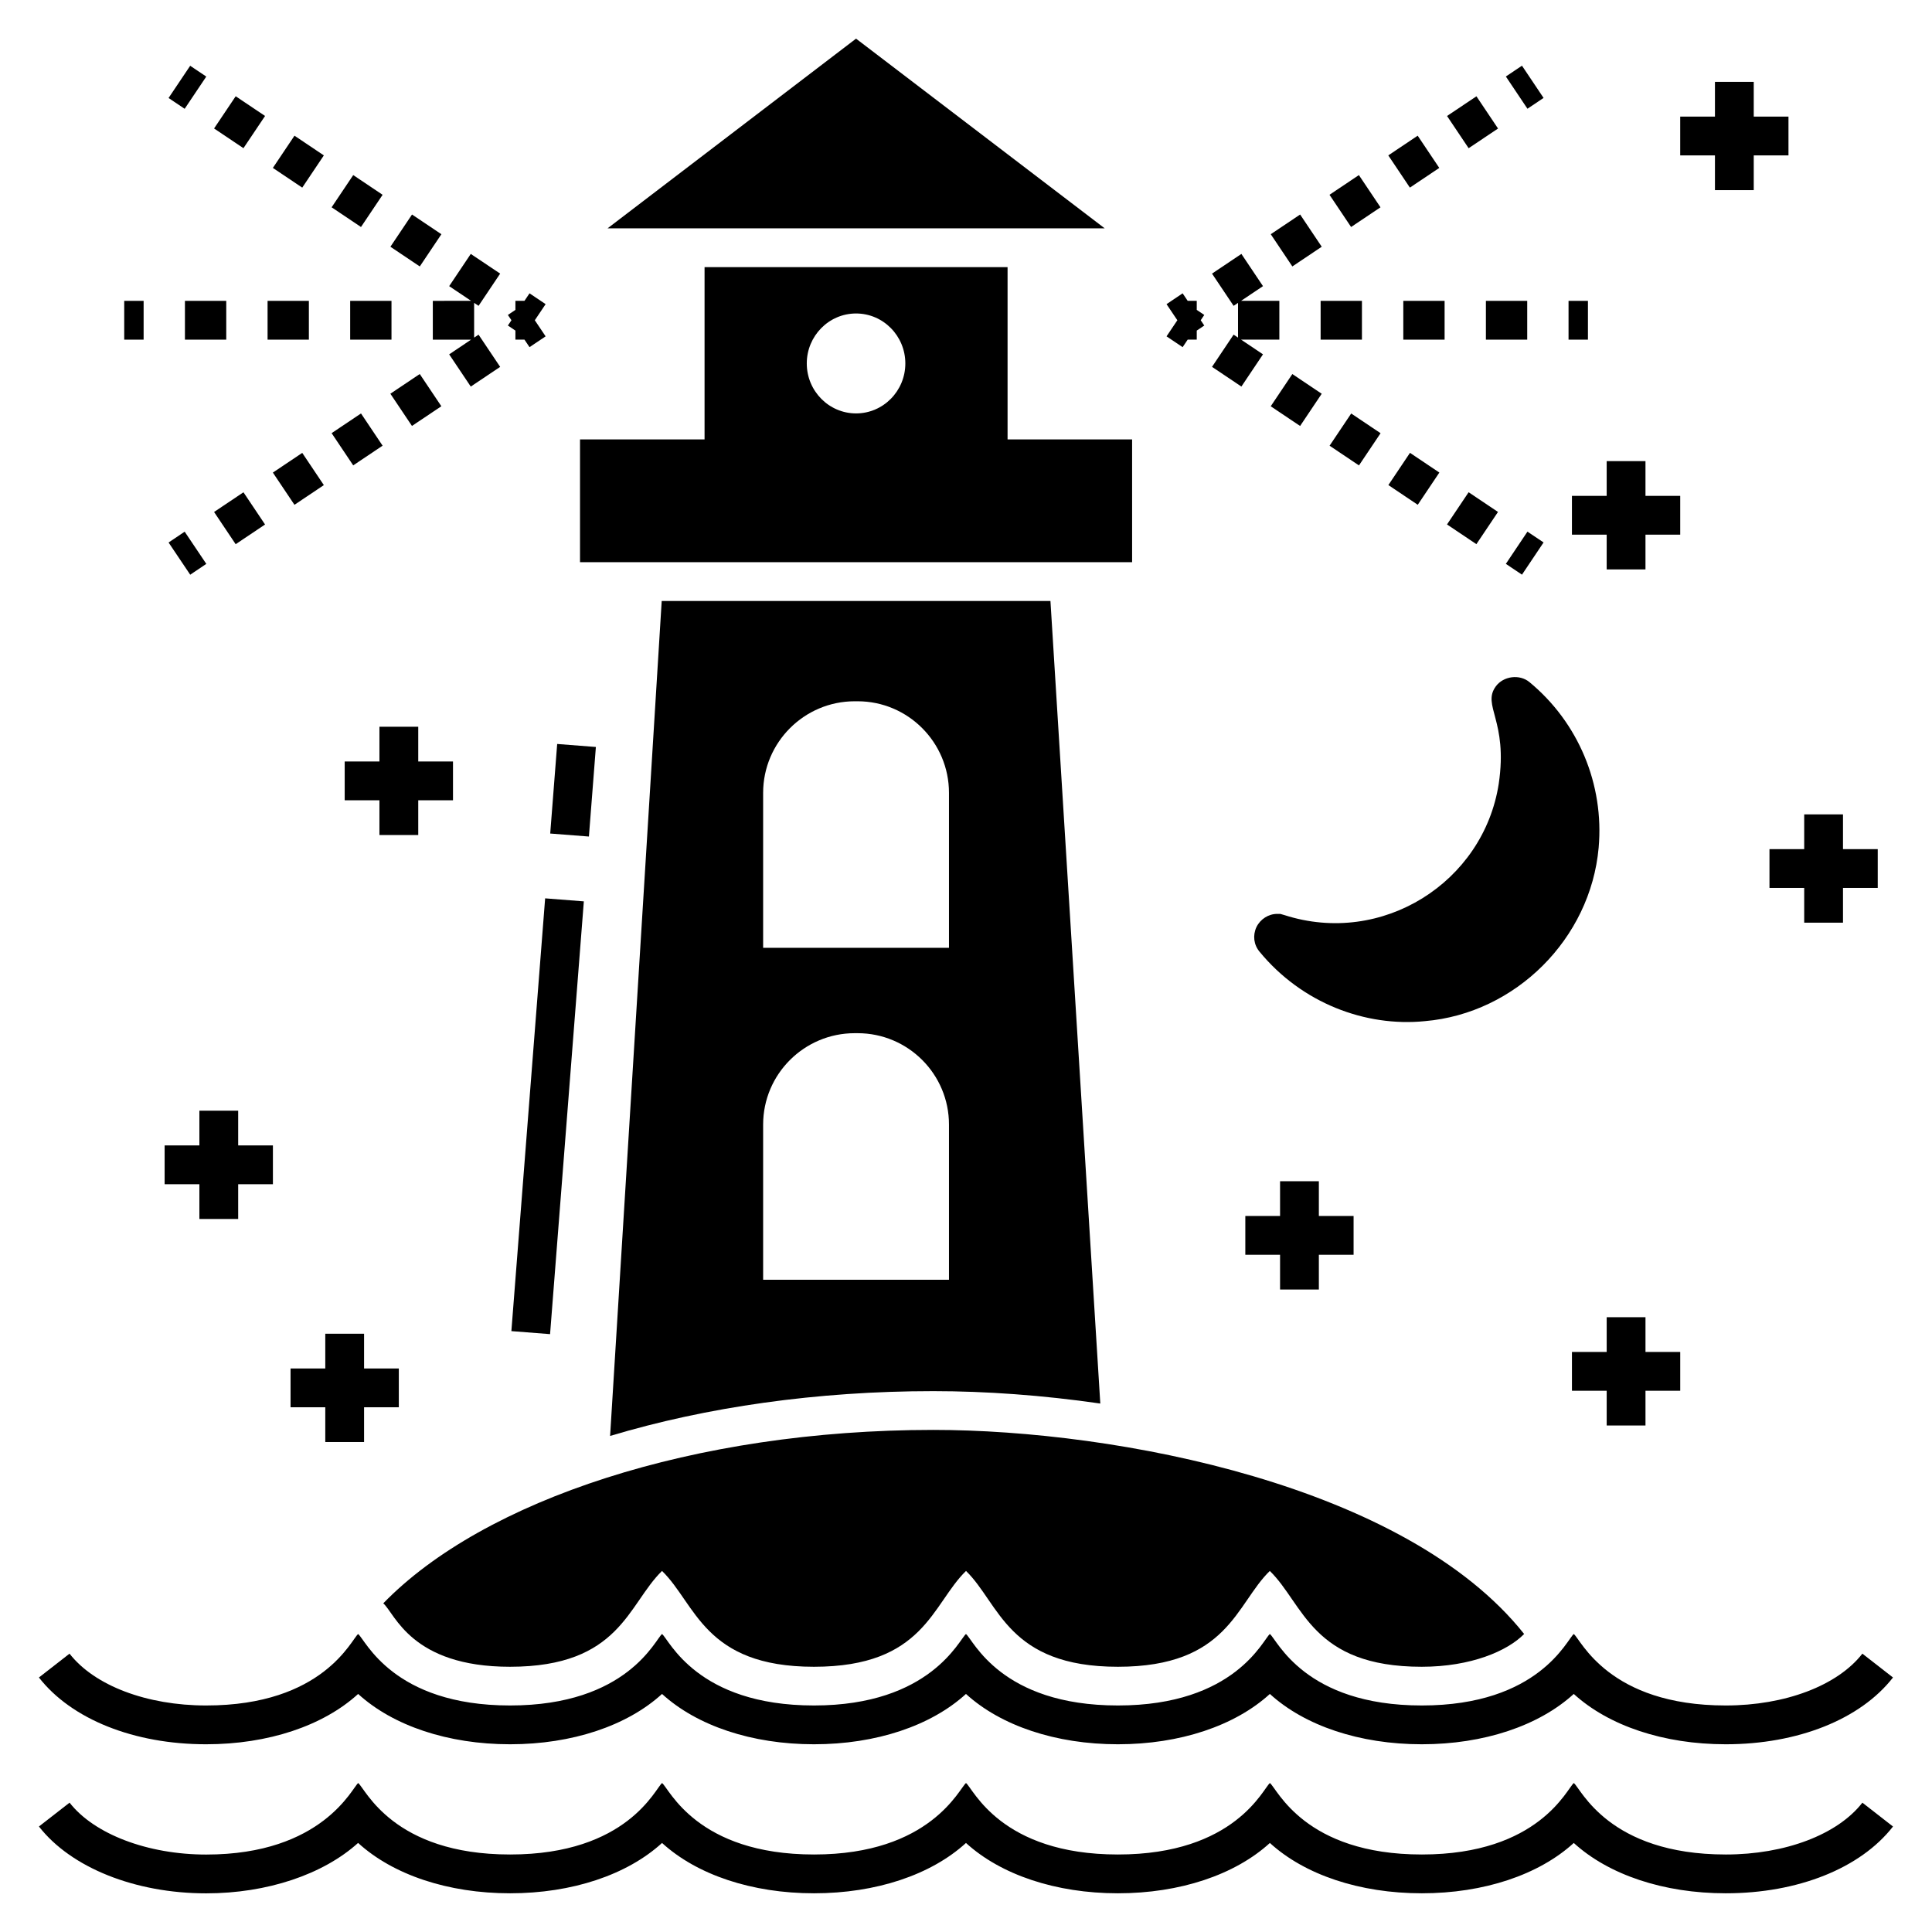
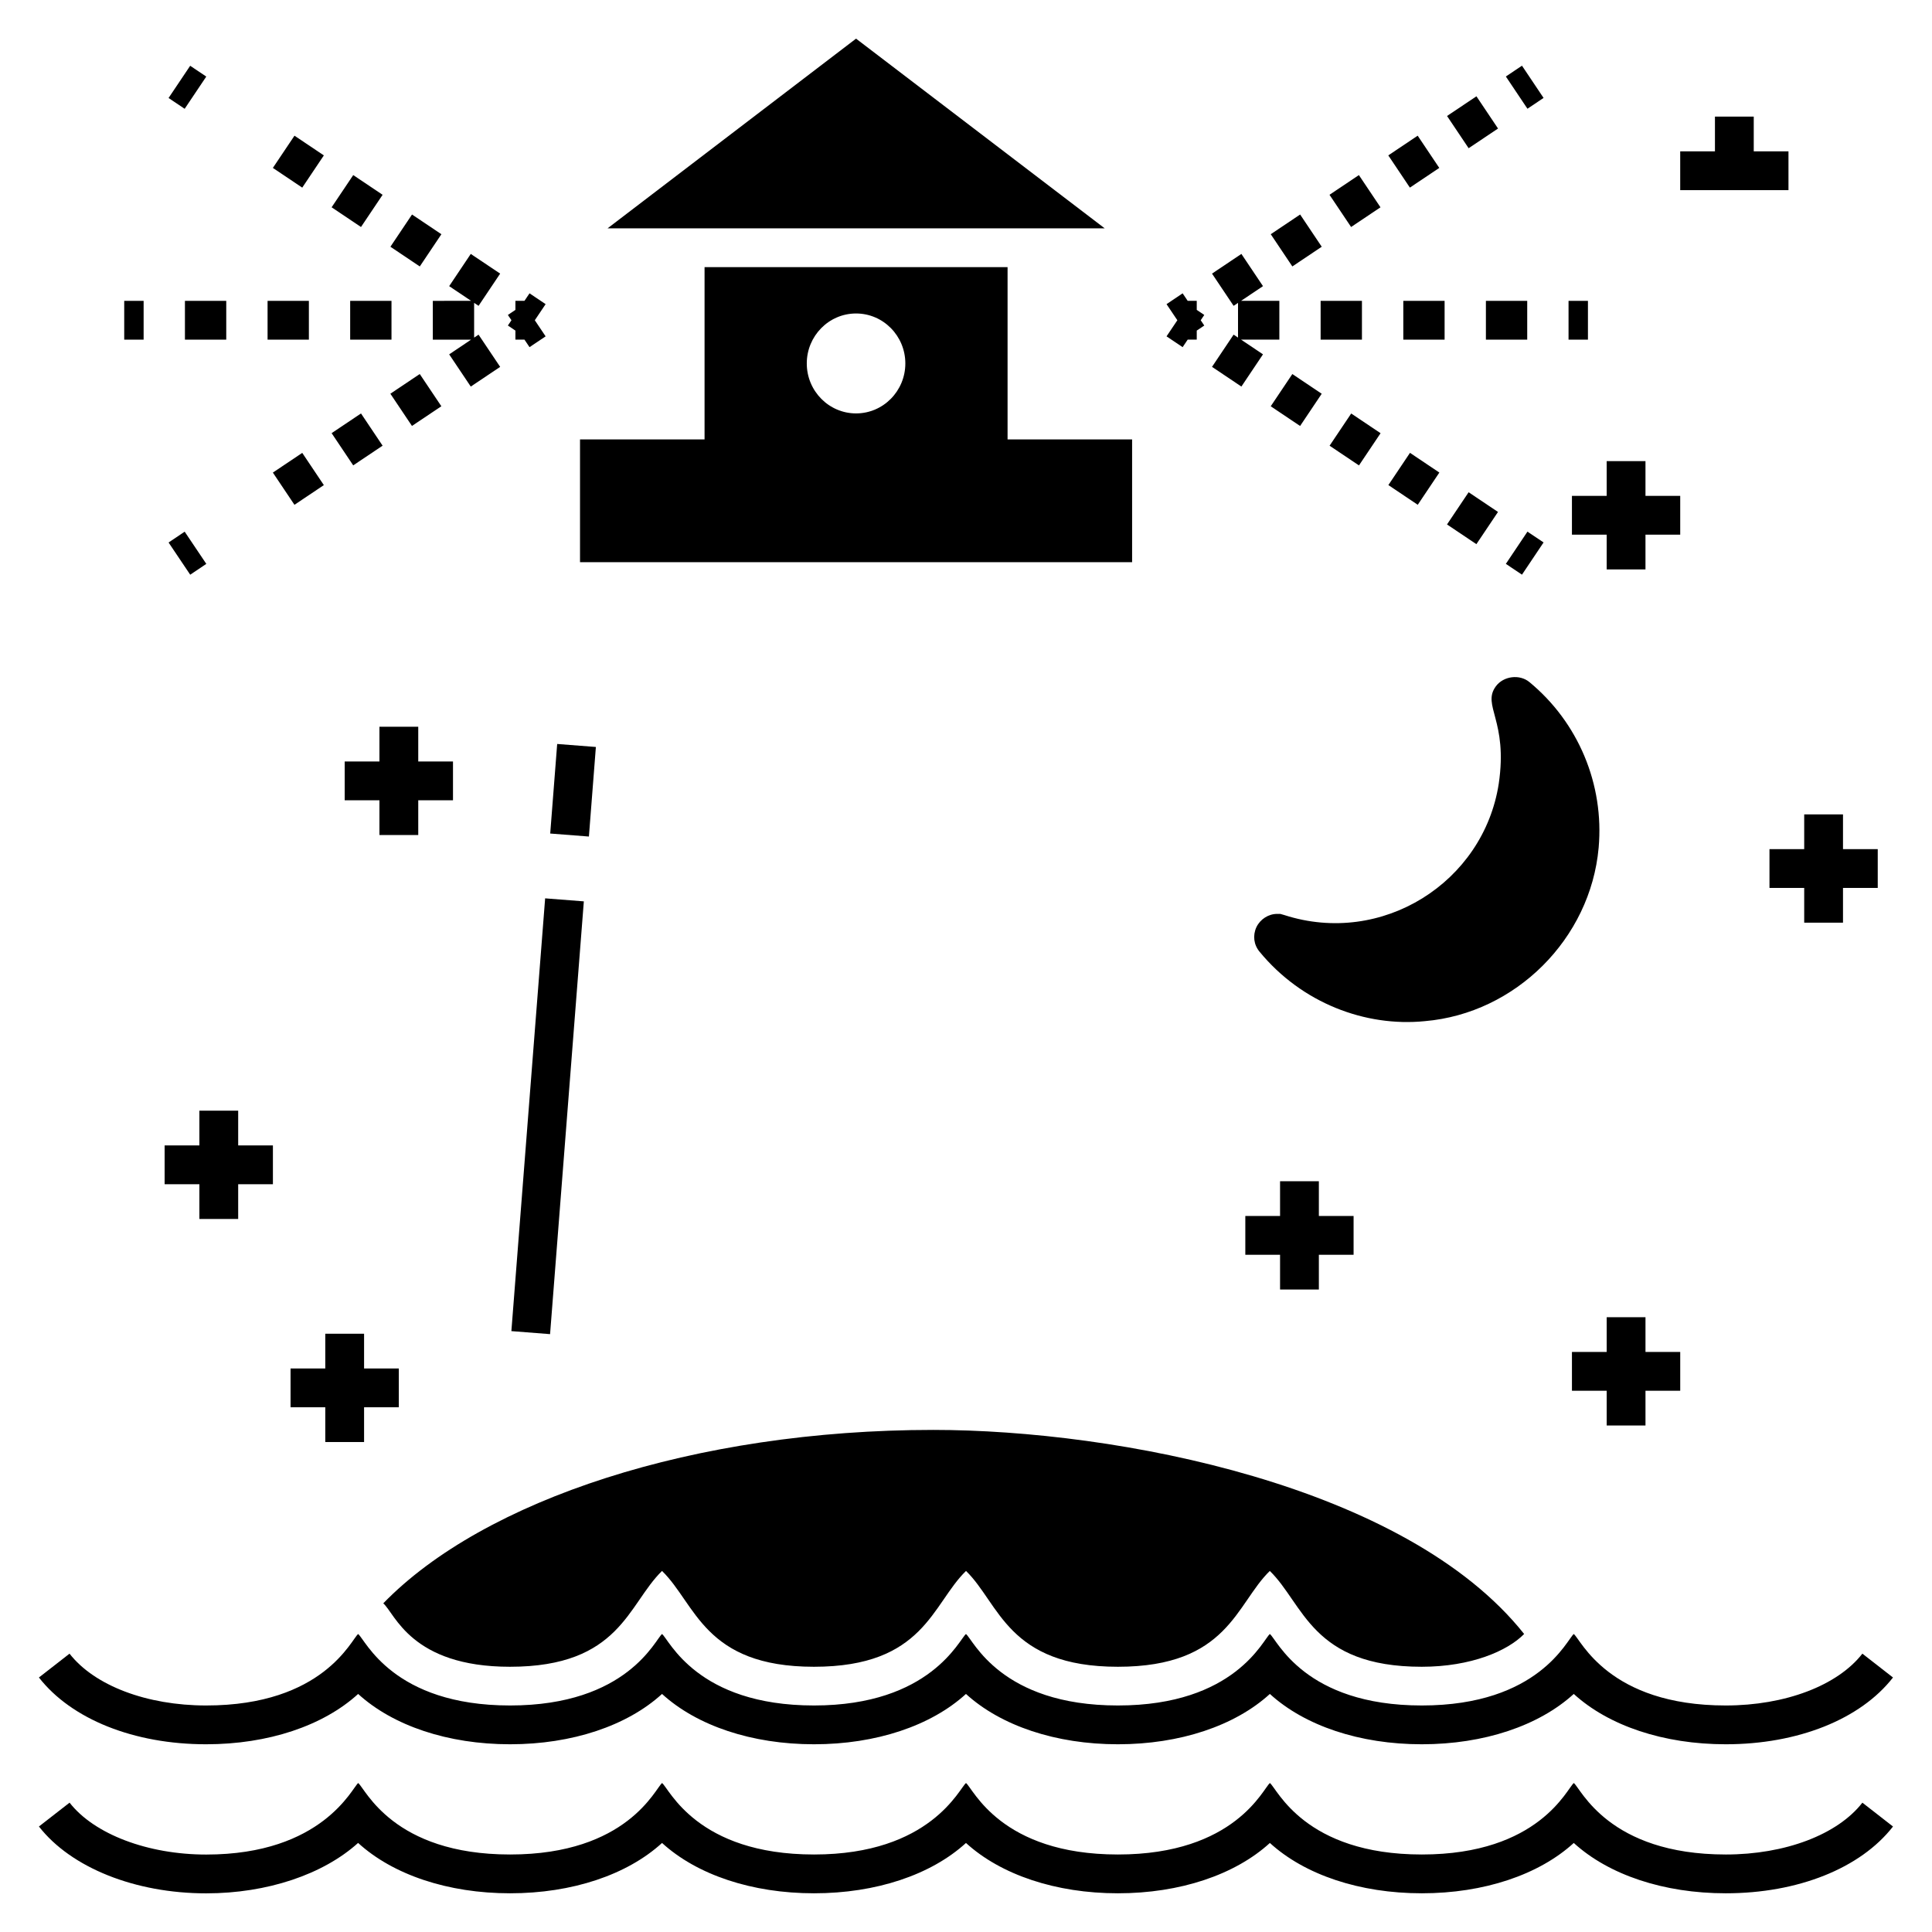
<svg xmlns="http://www.w3.org/2000/svg" fill="#000000" width="800px" height="800px" version="1.1" viewBox="144 144 512 512">
  <g>
    <path d="m198.63 606.25h0.004c16.457 0 31.031-4.902 40.277-13.336 9.246 8.434 23.812 13.336 40.262 13.336 16.457 0 31.027-4.902 40.273-13.336 9.246 8.434 23.816 13.336 40.27 13.336h0.004c16.457 0 31.027-4.902 40.27-13.336 9.246 8.43 23.812 13.336 40.258 13.336h0.004c16.457 0 31.031-4.902 40.277-13.336 9.246 8.434 23.812 13.336 40.262 13.336 16.457 0 31.027-4.902 40.273-13.336 9.246 8.434 23.816 13.336 40.27 13.336h0.004c19.117 0 35.691-6.617 44.324-17.695l-8.113-6.32c-6.602 8.473-20.477 13.734-36.211 13.734h-0.004c-31.09 0-38.383-17.48-40.27-18.938-1.766 1.363-9.148 18.938-40.273 18.938-31.09 0.004-38.348-17.457-40.262-18.938-1.766 1.363-9.152 18.938-40.277 18.938h-0.004c-31.09 0-38.344-17.457-40.258-18.938-1.754 1.352-9.344 18.938-40.27 18.938h-0.004c-31.09 0-38.383-17.48-40.27-18.938-1.766 1.363-9.148 18.938-40.273 18.938-31.09 0.004-38.348-17.457-40.262-18.938-1.766 1.363-9.152 18.938-40.277 18.938h-0.004c-15.73 0-29.602-5.266-36.203-13.734l-8.113 6.32c8.645 11.078 25.211 17.695 44.316 17.695z" />
    <path d="m601.35 635.46h-0.004c-31.09 0-38.383-17.48-40.27-18.938-1.766 1.363-9.148 18.938-40.273 18.938-31.09 0.004-38.348-17.457-40.262-18.938-1.766 1.363-9.152 18.938-40.277 18.938h-0.004c-31.09 0-38.344-17.457-40.258-18.938-1.754 1.352-9.344 18.938-40.27 18.938h-0.004c-31.09 0-38.383-17.48-40.27-18.938-1.766 1.363-9.148 18.938-40.273 18.938-31.09 0.004-38.348-17.457-40.262-18.938-1.543 1.18-9.414 18.953-40.273 18.953-15.488 0-29.699-5.398-36.211-13.754l-8.121 6.32c8.52 10.926 25.504 17.715 44.324 17.715 16.18 0 31.008-5.016 40.258-13.363 9.246 8.438 23.82 13.348 40.277 13.348 16.457 0 31.027-4.902 40.273-13.336 9.246 8.434 23.816 13.336 40.27 13.336h0.004c16.457 0 31.027-4.902 40.27-13.336 9.246 8.43 23.812 13.336 40.258 13.336h0.004c16.457 0 31.031-4.902 40.277-13.336 9.246 8.434 23.812 13.336 40.262 13.336 16.457 0 31.027-4.902 40.273-13.336 9.246 8.434 23.816 13.336 40.27 13.336h0.004c19.117 0 35.691-6.617 44.324-17.695l-8.113-6.32c-6.59 8.469-20.469 13.734-36.203 13.734z" />
    <path d="m279.14 585.71c29.223 0 31.223-16.566 40.305-25.395 8.984 8.734 11.148 25.395 40.254 25.395 29.223 0 31.262-16.602 40.305-25.395 8.875 8.629 11.047 25.395 40.254 25.395 29.211 0 31.273-16.664 40.254-25.395 9.004 8.754 11.125 25.395 40.254 25.395 13.109 0 22.773-4.215 27.145-8.688-31.258-39.379-107.91-54.082-156.59-54.082-63.285 0-119.16 18.559-145.75 45.961 3.109 2.684 7.356 16.809 33.57 16.809z" />
    <path d="m370.86 154.24-65.855 50.277h131.76z" />
    <path d="m444.02 260.45h-33.004v-45.656h-80.301v45.656h-33.004v32.539h146.31zm-73.156-6.891c-7.199 0-13.059-5.941-13.059-13.242 0-7.301 5.859-13.242 13.059-13.242s13.059 5.941 13.059 13.242c0 7.301-5.859 13.242-13.059 13.242z" />
-     <path d="m435.59 515.95-13.211-212.68h-103.02l-13.676 221.27c25.5-7.66 54.852-11.875 85.648-11.875 13.93 0 28.992 1.078 44.262 3.289zm-89.352-161.84c0-13.367 10.898-24.266 24.266-24.266h0.77c13.367 0 24.215 10.898 24.215 24.266v41.074h-49.25zm0 87.91c0-13.367 10.898-24.215 24.266-24.215h0.77c13.367 0 24.215 10.848 24.215 24.215v41.129l-49.25-0.004z" />
    <path d="m279.52 496.76 8.949-114.69 10.254 0.801-8.949 114.69z" />
    <path d="m291.66 341.16 10.254 0.797-1.848 23.734-10.254-0.797z" />
    <path d="m515.89 223.73h10.945v10.281h-10.945z" />
    <path d="m493.98 223.73h10.949v10.281h-10.949z" />
    <path d="m537.78 223.73h10.949v10.281h-10.949z" />
    <path d="m559.68 223.73h5.141v10.281h-5.141z" />
    <path d="m457.41 236 1.34-1.992h2.402v-2.398l1.992-1.34-0.941-1.402 0.941-1.402-1.992-1.34v-2.398h-2.402l-1.34-1.992-4.266 2.867 2.867 4.266-2.867 4.269z" />
    <path d="m517.66 264.01 7.785 5.223-5.727 8.539-7.785-5.223z" />
    <path d="m470.92 232.68-5.723 8.539 7.785 5.223 5.723-8.539-5.809-3.898h10.145v-10.281h-10.145l5.809-3.894-5.723-8.539-7.785 5.219 5.723 8.539 1.168-0.781v9.199z" />
    <path d="m533.2 274.45 7.785 5.223-5.727 8.535-7.785-5.223z" />
    <path d="m488.54 256.89-7.785-5.223 5.727-8.539 7.785 5.223z" />
    <path d="m504.14 267.34-7.785-5.223 5.727-8.535 7.785 5.223z" />
    <path d="m548.79 284.89 4.273 2.863-5.723 8.539-4.273-2.863z" />
    <path d="m535.27 169.52 5.723 8.539-7.789 5.219-5.723-8.539z" />
    <path d="m504.12 190.4 5.723 8.539-7.789 5.219-5.723-8.539z" />
    <path d="m519.7 179.96 5.723 8.539-7.789 5.219-5.723-8.539z" />
    <path d="m488.55 200.85 5.723 8.539-7.789 5.219-5.723-8.539z" />
    <path d="m547.34 161.41 5.723 8.543-4.273 2.863-5.723-8.543z" />
    <path d="m214.91 223.73h10.945v10.281h-10.945z" />
    <path d="m193.01 223.73h10.949v10.281h-10.949z" />
    <path d="m258.7 223.73v10.281h10.145l-5.809 3.898 5.723 8.539 7.789-5.223-5.727-8.539-1.172 0.789v-9.207l1.172 0.785 5.727-8.539-7.789-5.219-5.723 8.539 5.809 3.894z" />
    <path d="m236.8 223.73h10.949v10.281h-10.949z" />
    <path d="m176.92 223.73h5.141v10.281h-5.141z" />
-     <path d="m208.52 274.46 5.723 8.539-7.789 5.219-5.723-8.539z" />
    <path d="m239.67 253.57 5.723 8.539-7.789 5.219-5.723-8.539z" />
    <path d="m255.24 243.12 5.723 8.539-7.789 5.219-5.723-8.539z" />
    <path d="m224.1 264.02 5.723 8.539-7.789 5.219-5.723-8.539z" />
    <path d="m192.94 284.9 5.734 8.535-4.266 2.867-5.734-8.535z" />
    <path d="m280.59 231.61v2.398h2.402l1.336 1.992 4.269-2.863-2.867-4.269 2.867-4.266-4.269-2.867-1.336 1.992h-2.402v2.398l-1.996 1.34 0.945 1.402-0.945 1.402z" />
    <path d="m222.04 179.96 7.785 5.223-5.727 8.539-7.785-5.223z" />
    <path d="m253.19 200.85 7.785 5.223-5.727 8.539-7.785-5.223z" />
    <path d="m237.61 190.4 7.785 5.223-5.727 8.535-7.785-5.223z" />
-     <path d="m206.46 169.51 7.785 5.223-5.727 8.535-7.785-5.223z" />
    <path d="m194.4 161.43 4.266 2.863-5.727 8.539-4.266-2.863z" />
    <path d="m540.41 325.89c-3.754 5.121 3.262 8.996 0.773 25.809-4.043 26.133-30.906 43.168-56.809 34.805l-1.078-0.309-0.824-0.004c-2.312 0-4.473 1.387-5.5 3.496-1.027 2.211-0.719 4.676 0.824 6.527 11.172 13.598 28.039 19.98 43.801 18.402 24.059-2.055 43.902-21.848 46.062-45.961 1.492-16.812-5.398-33.211-18.355-43.902-2.621-2.156-6.887-1.59-8.895 1.137z" />
    <path d="m560.58 275.41v10.281h9.207v9.211h10.281v-9.211h9.207v-10.281h-9.207v-9.207h-10.281v9.207z" />
-     <path d="m598.48 194.39h10.281v-9.207h9.203v-10.281h-9.203v-9.207h-10.281v9.207h-9.207v10.281h9.207z" />
+     <path d="m598.48 194.39h10.281h9.203v-10.281h-9.203v-9.207h-10.281v9.207h-9.207v10.281h9.207z" />
    <path d="m196.84 467.04h10.281v-9.207h9.203v-10.285h-9.203v-9.207h-10.281v9.207h-9.211v10.285h9.211z" />
    <path d="m254.84 365.29v-9.207h9.207v-10.281h-9.207v-9.207h-10.285v9.207h-9.207v10.281h9.207v9.207z" />
    <path d="m483.23 457.04v9.207h-9.207v10.281h9.207v9.207h10.281v-9.207h9.203v-10.281h-9.203v-9.207z" />
    <path d="m580.07 521.77v-9.207h9.207v-10.281h-9.207v-9.207h-10.281v9.207h-9.207v10.281h9.207v9.207z" />
    <path d="m221 506.66v10.281h9.203v9.211h10.281v-9.211h9.207v-10.281h-9.207v-9.207h-10.281v9.207z" />
    <path d="m612.93 369.03v10.281h9.203v9.207h10.281v-9.207h9.207v-10.281h-9.207v-9.207h-10.281v9.207z" />
  </g>
</svg>